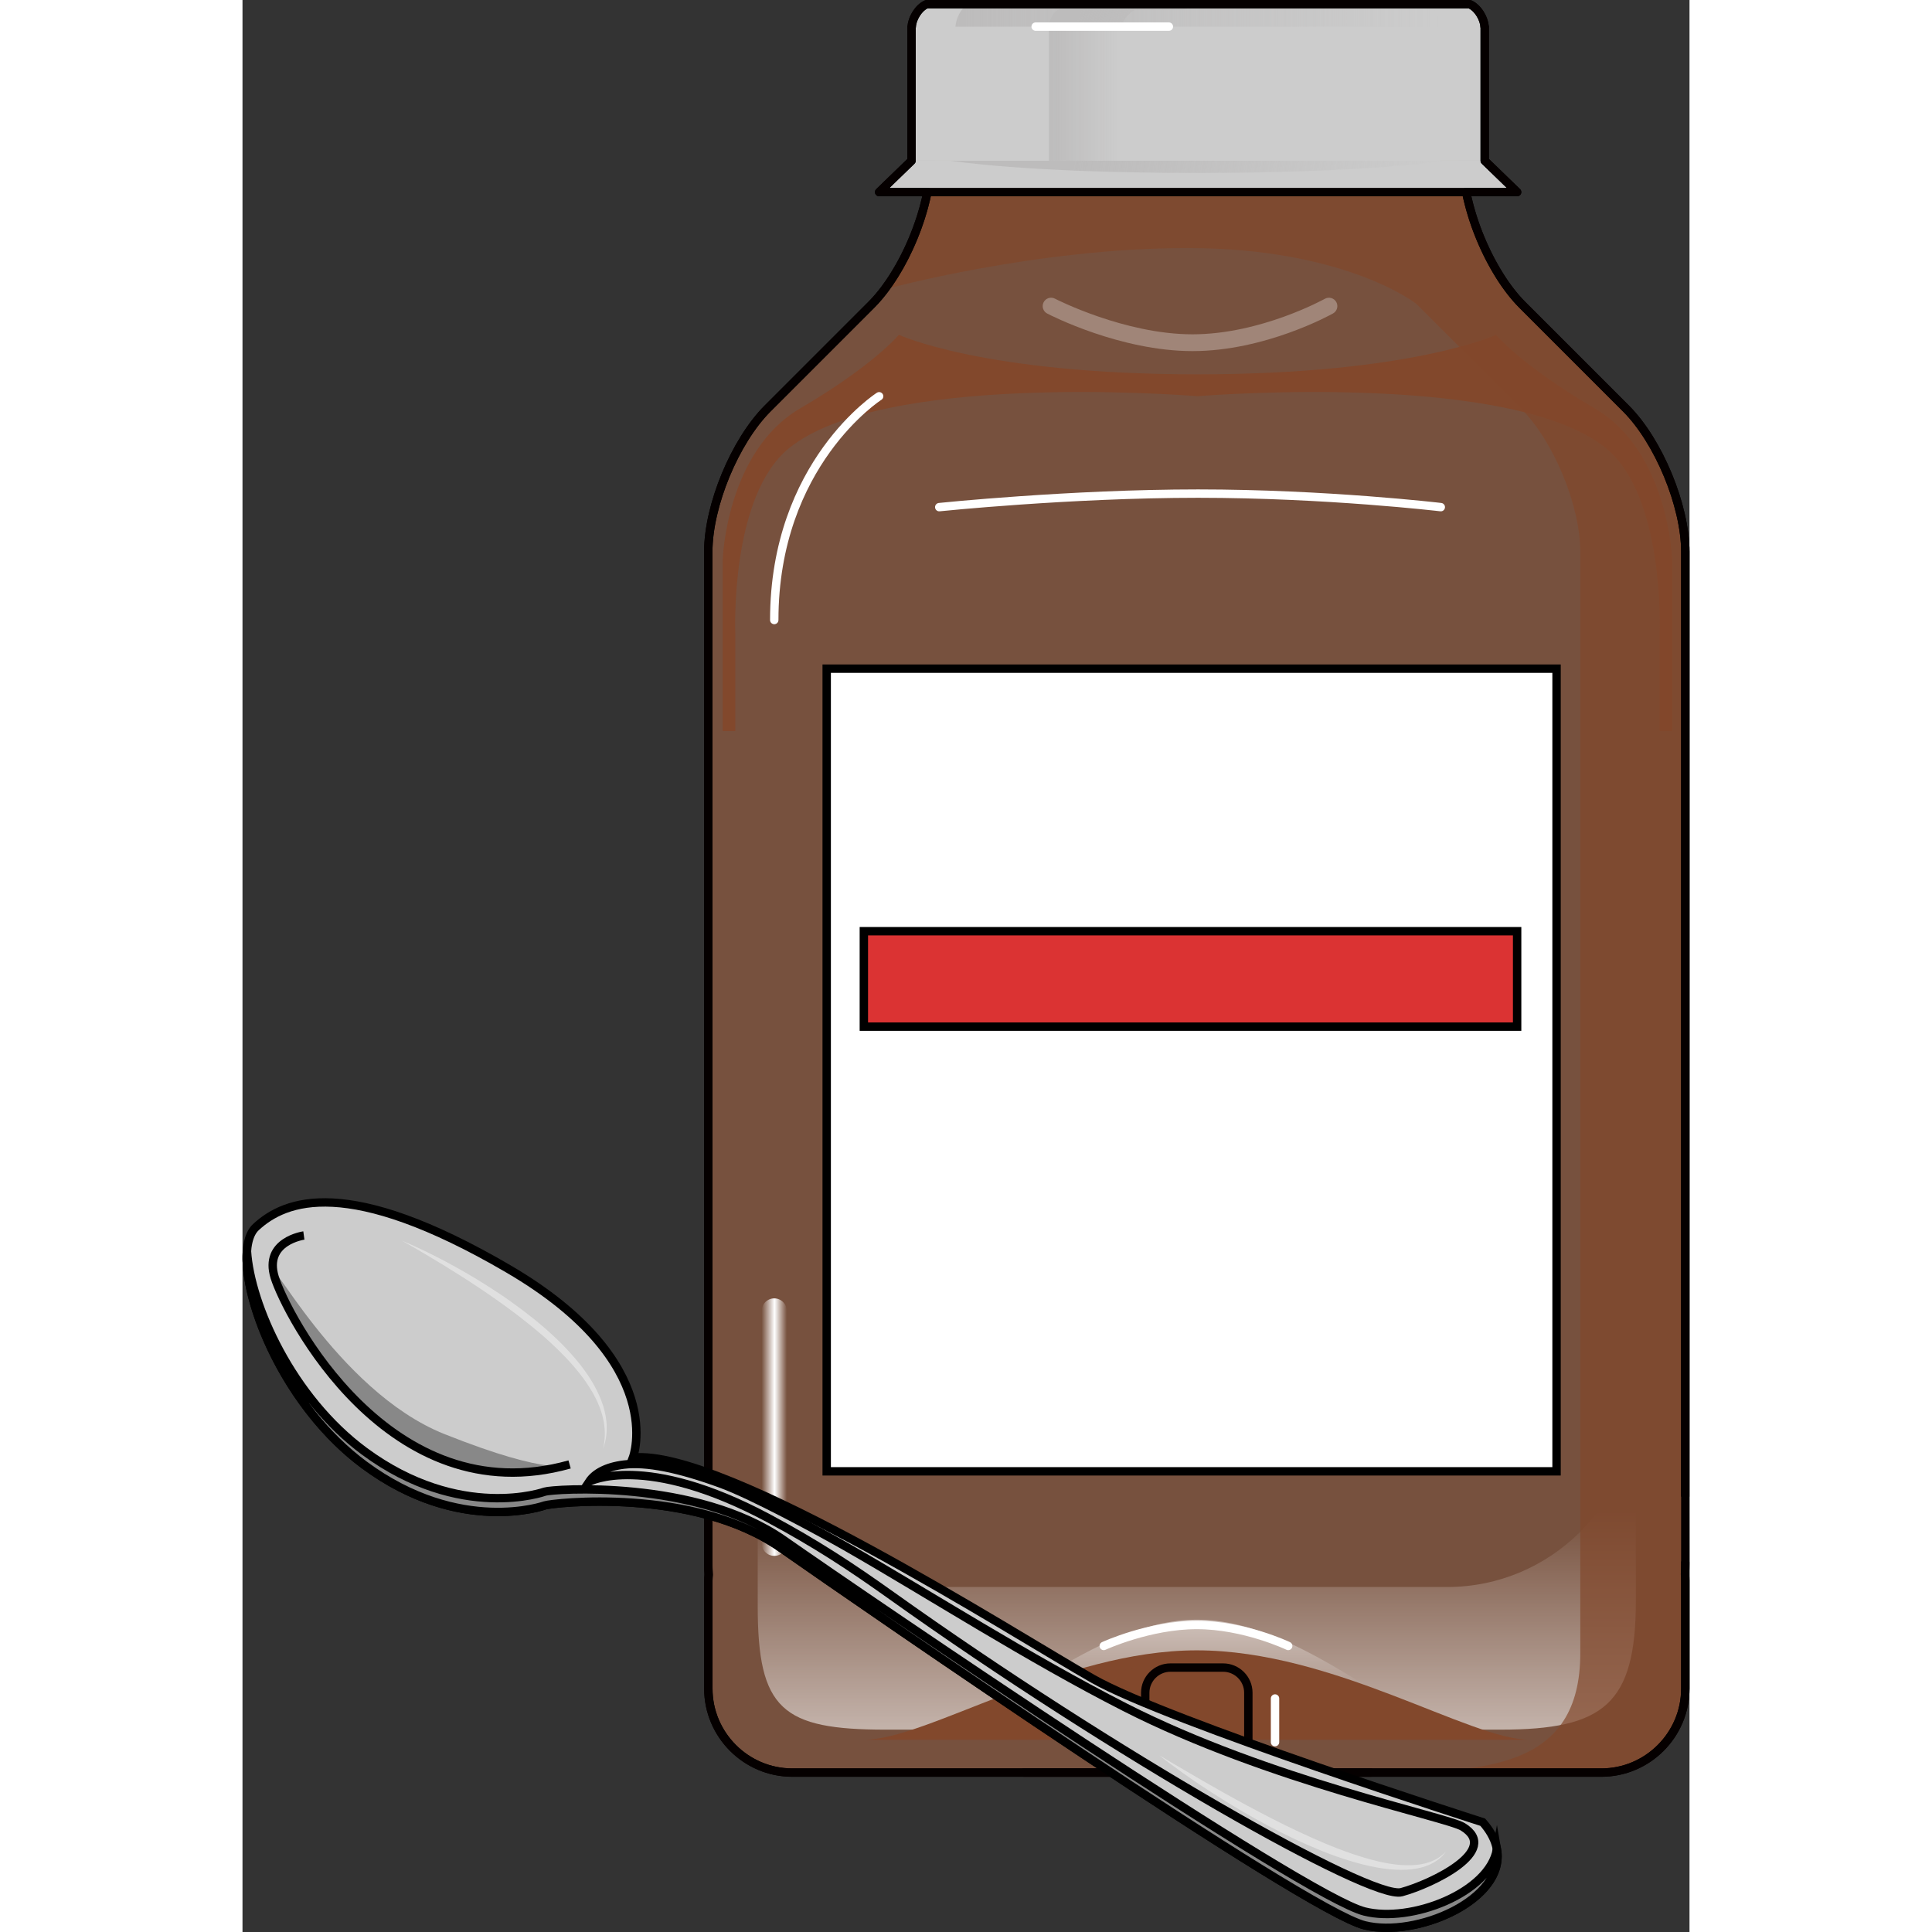
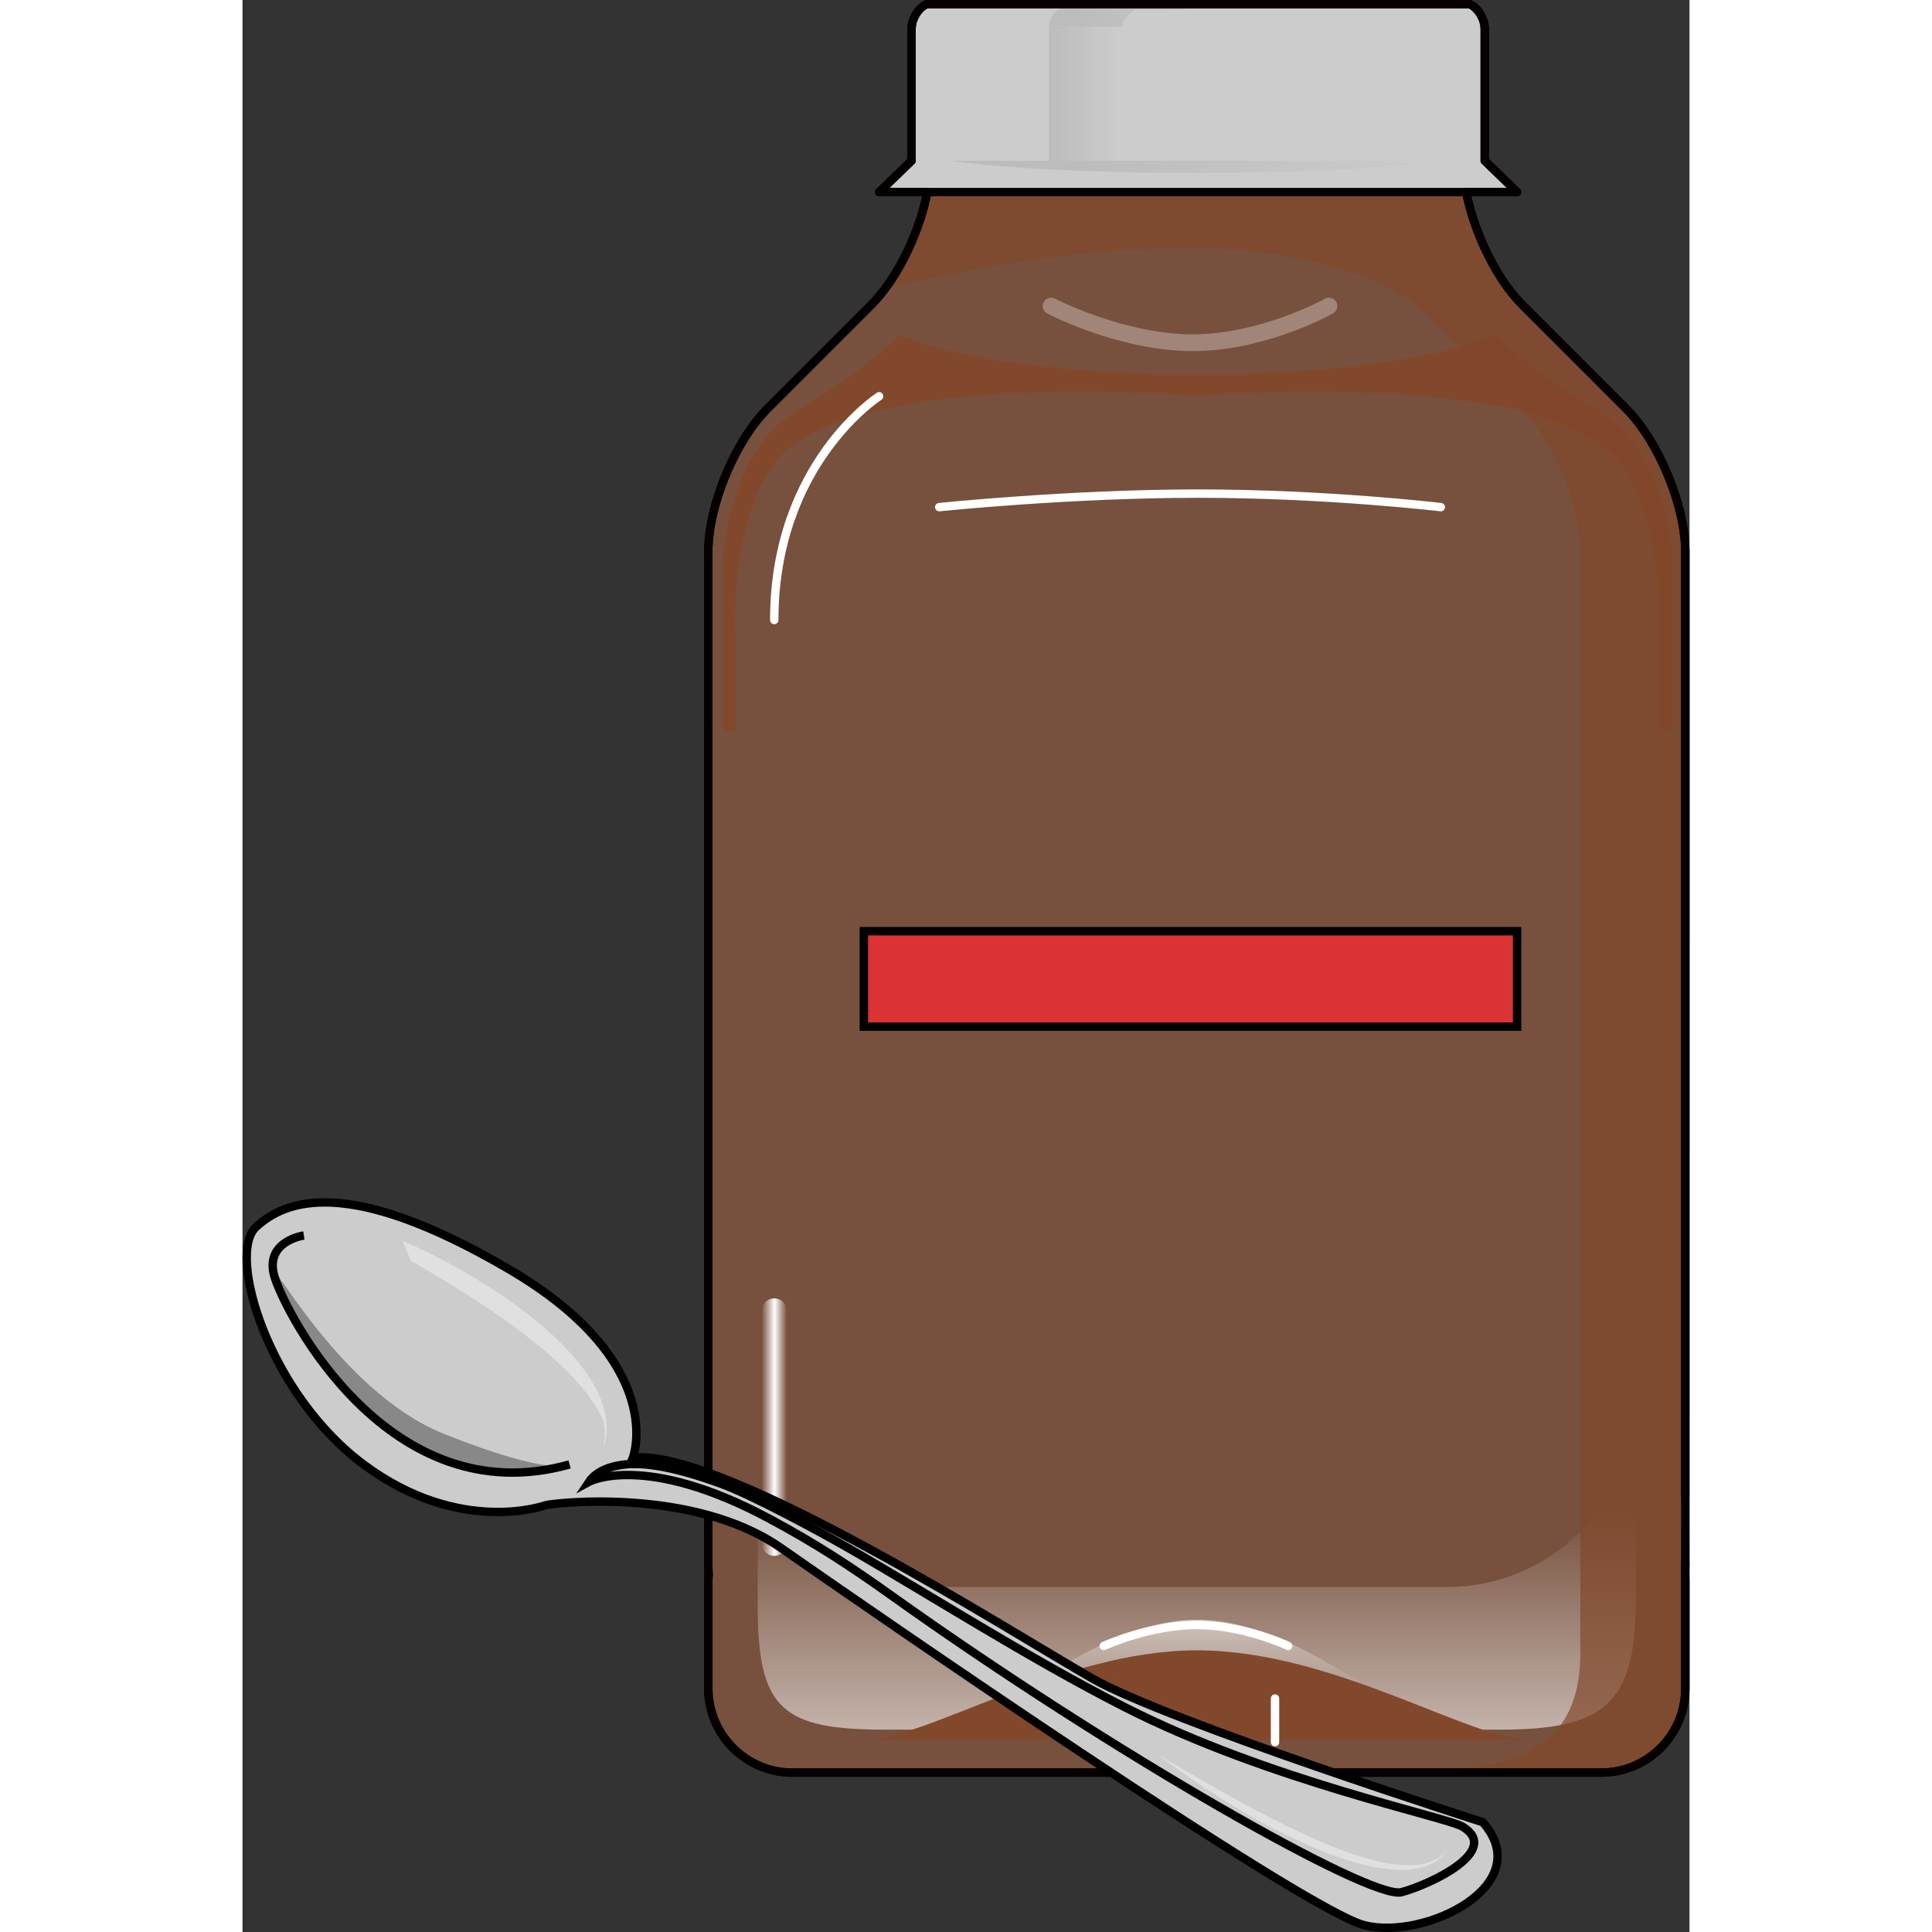
<svg xmlns="http://www.w3.org/2000/svg" version="1.1" id="Layer_1" width="800px" height="800px" viewBox="0 0 172.461 230.267" enable-background="new 0 0 172.461 230.267" xml:space="preserve">
  <rect x="0" y="0" width="172.461" height="230.267" fill="#333333" stroke="none" />
  <g>
    <g>
      <g>
        <path opacity="0.7" fill="#945F43" d="M171.954,178.381l0.008-112.621c0-5.5-3.182-13.182-7.071-17.071l-12.365-12.366     c-3.89-3.89-7.071-11.571-7.071-17.071V15.23H82.021v4.021c0,5.5-3.182,13.182-7.071,17.071L62.584,48.688     c-3.89,3.89-7.071,11.571-7.071,17.071l0.008,112.621c-0.001,0.103-0.008,0.204-0.008,0.307v7.58     c0,0.477,0.017,0.948,0.043,1.418c-0.016,0.23-0.035,0.461-0.035,0.695v12.887c0,5.5,4.5,10,10,10h14.992h66.448h15     c5.5,0,10-4.5,10-10v-12.887c0-0.255-0.02-0.506-0.038-0.756c0.023-0.45,0.038-0.902,0.038-1.357     C171.961,186.268,171.955,178.483,171.954,178.381z" />
        <linearGradient id="SVGID_1_" gradientUnits="userSpaceOnUse" x1="113.736" y1="203.227" x2="113.736" y2="190.314">
          <stop offset="0.184" style="stop-color:#FFFFFF;stop-opacity:0" />
          <stop offset="1" style="stop-color:#FFFFFF" />
        </linearGradient>
        <path opacity="0.7" fill="url(#SVGID_1_)" d="M83.042,206.149c5.823,0,18.278-13.102,30.694-13.102     c12.6,0,25.156,13.102,30.693,13.102" />
        <path fill="#82482C" d="M161.189,48.686c-8.784-5.142-11.784-8.784-11.784-8.784s-10.039,4.703-35.588,4.714     c-25.549-0.011-35.587-4.714-35.587-4.714s-3,3.643-11.784,8.784s-9.213,17.998-9.213,17.998v20.44h1.499V75.361     c0,0-0.646-16.243,6.428-21.962c11.081-8.959,46.031-6.383,48.577-6.182v0.013c0,0,0.04-0.003,0.08-0.007     c0.041,0.004,0.081,0.007,0.081,0.007v-0.013c2.546-0.201,37.496-2.777,48.577,6.182c7.073,5.719,6.428,21.962,6.428,21.962     v11.763h1.499v-20.44C170.402,66.684,169.973,53.827,161.189,48.686z" />
        <linearGradient id="SVGID_2_" gradientUnits="userSpaceOnUse" x1="113.738" y1="173.048" x2="113.738" y2="212.382">
          <stop offset="0.184" style="stop-color:#FFFFFF;stop-opacity:0" />
          <stop offset="1" style="stop-color:#FFFFFF" />
        </linearGradient>
        <path opacity="0.7" fill="url(#SVGID_2_)" d="M166.061,166.927c-0.135,12.245-10.188,22.22-22.462,22.22H83.876     c-12.274,0-22.328-9.975-22.464-22.22l0.001,9.665c-0.001,0.093-0.007,0.184-0.007,0.275v14.521     c0,12.359,2.896,14.761,15.255,14.761h73.257c12.357,0,16.149-3.03,16.149-15.39c0,0-0.006-14.075-0.007-14.168V166.927z" />
        <path opacity="0.7" fill="#82482C" d="M171.961,65.76c0-5.5-3.182-13.182-7.071-17.071l-12.365-12.366     c-0.553-0.553-1.088-1.188-1.605-1.877c-0.282-0.376-0.558-0.771-0.826-1.18c-0.019-0.028-0.037-0.057-0.056-0.086     c-0.826-1.269-1.578-2.676-2.225-4.143c-0.012-0.028-0.023-0.056-0.036-0.083c-0.645-1.476-1.182-3.009-1.575-4.517     c-0.005-0.018-0.009-0.036-0.014-0.054c-0.128-0.493-0.24-0.983-0.336-1.467c-0.254-1.28-0.398-2.521-0.398-3.666V15.23h-12.516     v4.021c0,1.139,0.144,2.374,0.394,3.646H81.627c-0.777,3.94-2.647,8.259-4.966,11.402v0.159c0,0,17.81-4.896,35.965-4.896     s26.834,6.211,27.383,6.76l12.365,12.366c3.89,3.89,7.071,11.571,7.071,17.071v131.27c0,13.75-11.25,14.238-25,14.238h7.69h4.825     h15c5.5,0,10-4.5,10-10V65.76z" />
        <path fill="#82482C" d="M74.056,207.356c7.528,0,23.63-10.659,39.681-10.659c16.289,0,32.521,10.659,39.68,10.659" />
        <path fill="none" stroke="#FFFFFF" stroke-linecap="round" stroke-linejoin="round" stroke-miterlimit="10" d="M75.877,47.23     c0,0-12.5,8.001-12.5,26.667" />
        <linearGradient id="SVGID_3_" gradientUnits="userSpaceOnUse" x1="61.877" y1="170.092" x2="64.877" y2="170.092">
          <stop offset="0" style="stop-color:#FFFFFF;stop-opacity:0" />
          <stop offset="0.511" style="stop-color:#FFFFFF" />
          <stop offset="1" style="stop-color:#FFFFFF;stop-opacity:0" />
        </linearGradient>
        <path fill="url(#SVGID_3_)" d="M63.377,185.438c-0.828,0-1.5-0.672-1.5-1.5v-27.691c0-0.828,0.672-1.5,1.5-1.5s1.5,0.672,1.5,1.5     v27.691C64.877,184.766,64.206,185.438,63.377,185.438z" />
        <g opacity="0.7">
          <path fill="#82482C" d="M93.136,211.268h7.406c1.649,0,3-1.35,3-3v-6.517c0-1.65,1.351-3,3-3h10.34c1.649,0,3,1.35,3,3v6.517      c0,1.65,1.351,3,3,3h11.563" />
        </g>
        <path fill="none" stroke="#FFFFFF" stroke-linecap="round" stroke-linejoin="round" stroke-miterlimit="10" d="M83.042,60.443     c0,0,15.567-1.613,30.854-1.613s28.923,1.613,28.923,1.613" />
        <path opacity="0.3" fill="#FFFFFF" d="M113.228,41.846c-8.615,0-16.968-4.291-17.318-4.474c-0.49-0.255-0.681-0.858-0.427-1.349     c0.255-0.49,0.857-0.682,1.349-0.427c0.082,0.043,8.28,4.249,16.396,4.249c8.115,0,15.698-4.191,15.774-4.234     c0.481-0.268,1.091-0.097,1.361,0.385c0.27,0.481,0.098,1.091-0.385,1.361C129.652,37.54,121.859,41.846,113.228,41.846z" />
        <g>
-           <path fill="none" stroke="#050000" stroke-linecap="round" stroke-linejoin="round" stroke-miterlimit="10" d="M93.136,211.268      h11.457c1.65,0,3-1.35,3-3v-6.517c0-1.65,1.35-3,3-3h6.289c1.65,0,3,1.35,3,3v6.517c0,1.65,1.35,3,3,3h11.563" />
-         </g>
+           </g>
        <line fill="none" stroke="#FFFFFF" stroke-linecap="round" stroke-linejoin="round" stroke-miterlimit="10" x1="123.062" y1="202.436" x2="123.062" y2="207.641" />
        <path fill="none" stroke="#FFFFFF" stroke-linecap="round" stroke-linejoin="round" stroke-miterlimit="10" d="M102.649,196.173     c0,0,5.43-2.501,11.089-2.501s10.893,2.501,10.893,2.501" />
        <path fill="none" stroke="#050000" stroke-linecap="round" stroke-linejoin="round" stroke-miterlimit="10" d="M171.954,178.381     l0.008-112.621c0-5.5-3.182-13.182-7.071-17.071l-12.365-12.366c-3.89-3.89-7.071-11.571-7.071-17.071V15.23H82.021v4.021     c0,5.5-3.182,13.182-7.071,17.071L62.584,48.688c-3.89,3.89-7.071,11.571-7.071,17.071l0.008,112.621     c-0.001,0.103-0.008,0.204-0.008,0.307v7.58c0,0.477,0.017,0.948,0.043,1.418c-0.016,0.23-0.035,0.461-0.035,0.695v12.887     c0,5.5,4.5,10,10,10h14.992h66.448h15c5.5,0,10-4.5,10-10v-12.887c0-0.255-0.02-0.506-0.038-0.756     c0.023-0.45,0.038-0.902,0.038-1.357C171.961,186.268,171.955,178.483,171.954,178.381z" />
        <path fill="#CCCCCC" d="M146.238,0.5h-64.68c-1.03,0.405-1.803,1.824-1.803,2.76l36.696,3.106l31.589-3.106     C148.041,2.324,147.268,0.905,146.238,0.5z" />
        <linearGradient id="SVGID_4_" gradientUnits="userSpaceOnUse" x1="84.976" y1="3.433" x2="142.82" y2="3.433">
          <stop offset="0" style="stop-color:#BDBCBC" />
          <stop offset="1" style="stop-color:#BDBCBC;stop-opacity:0" />
        </linearGradient>
-         <path fill="url(#SVGID_4_)" d="M141.293,0.5H86.502c-0.872,0.405-1.526,1.824-1.526,2.76l31.085,3.106L142.82,3.26     C142.82,2.324,142.166,0.905,141.293,0.5z" />
        <rect x="79.74" y="3.197" fill="#CCCCCC" width="68.316" height="15.96" />
        <polygon fill="#CCCCCC" points="151.918,22.897 75.877,22.897 79.74,19.157 148.056,19.157    " />
        <rect x="84.976" y="3.197" fill="#CCCCCC" width="57.844" height="15.96" />
        <linearGradient id="SVGID_5_" gradientUnits="userSpaceOnUse" x1="96.124" y1="11.177" x2="104.634" y2="11.177">
          <stop offset="0" style="stop-color:#BDBCBC" />
          <stop offset="1" style="stop-color:#BDBCBC;stop-opacity:0" />
        </linearGradient>
        <rect x="96.124" y="3.197" fill="url(#SVGID_5_)" width="8.511" height="15.96" />
        <linearGradient id="SVGID_6_" gradientUnits="userSpaceOnUse" x1="99.281" y1="17.015" x2="143.682" y2="23.527">
          <stop offset="0" style="stop-color:#BDBCBC" />
          <stop offset="1" style="stop-color:#BDBCBC;stop-opacity:0" />
        </linearGradient>
        <path fill="url(#SVGID_6_)" d="M84.375,19.157h59.038c0,0-9.176,1.457-29.677,1.457S84.375,19.157,84.375,19.157z" />
        <linearGradient id="SVGID_7_" gradientUnits="userSpaceOnUse" x1="100.17" y1="0.334" x2="120.034" y2="6.812">
          <stop offset="0" style="stop-color:#BDBCBC" />
          <stop offset="1" style="stop-color:#BDBCBC;stop-opacity:0" />
        </linearGradient>
        <path fill="url(#SVGID_7_)" d="M111.28,0.5c-0.39,0.229-0.843,0.385-1.362,0.385c-1.712,0-11.498,0-11.498,0     c-2.324,0-2.296,2.313-2.296,2.313h8.718c0-1.136,1.479-2.007,1.479-2.007s1.731,0,5.217,0c0.959,0,1.576-0.284,1.97-0.69H111.28     z" />
-         <line fill="none" stroke="#FFFFFF" stroke-linecap="round" stroke-linejoin="round" stroke-miterlimit="10" x1="94.532" y1="3.172" x2="110.411" y2="3.172" />
        <path fill="none" stroke="#050000" stroke-linecap="round" stroke-linejoin="round" stroke-miterlimit="10" d="M148.056,19.157     V3.197h-0.022c-0.031-0.937-0.79-2.302-1.797-2.697H81.559c-1.007,0.396-1.765,1.761-1.797,2.697H79.74v15.96l-3.862,3.74h76.041     L148.056,19.157z" />
-         <rect x="69.627" y="79.695" fill="#FFFFFF" stroke="#000000" stroke-miterlimit="10" width="86.989" height="95.667" />
        <rect x="74.056" y="110.987" fill="#DB3333" width="77.862" height="11.375" />
        <rect x="74.056" y="110.987" fill="none" stroke="#000000" stroke-miterlimit="10" width="77.862" height="11.375" />
      </g>
      <path fill="none" stroke="#050000" stroke-linecap="round" stroke-linejoin="round" stroke-miterlimit="10" d="M164.89,48.688    l-12.365-12.366c-0.553-0.553-1.088-1.188-1.605-1.877c-0.282-0.376-0.558-0.771-0.826-1.18c-0.019-0.028-0.037-0.057-0.056-0.086    c-0.826-1.269-1.578-2.676-2.225-4.143c-0.012-0.028-0.023-0.056-0.036-0.083c-0.645-1.476-1.182-3.009-1.575-4.517    c-0.005-0.018-0.009-0.036-0.014-0.054c-0.128-0.493-0.24-0.983-0.336-1.467c-0.001-0.007-0.003-0.013-0.004-0.02h6.07    l-3.862-3.74V3.197h-0.017c-0.028-0.793-0.577-1.901-1.357-2.463l-0.05-0.035l-0.003-0.002c-0.016-0.01-0.031-0.021-0.047-0.03    c-0.004-0.003-0.008-0.005-0.012-0.008c-0.013-0.008-0.025-0.016-0.039-0.023c-0.006-0.004-0.012-0.008-0.019-0.011    c-0.011-0.007-0.022-0.014-0.033-0.021c-0.007-0.004-0.014-0.007-0.02-0.011c-0.012-0.006-0.023-0.013-0.035-0.019    c-0.008-0.004-0.015-0.008-0.021-0.012c-0.011-0.005-0.021-0.01-0.031-0.015c-0.01-0.005-0.019-0.01-0.028-0.014l-0.026-0.012    c-0.013-0.006-0.025-0.012-0.038-0.017c-0.005-0.003-0.01-0.005-0.016-0.007H81.532c-0.006,0.002-0.011,0.004-0.016,0.007    c-0.013,0.005-0.025,0.011-0.039,0.017c-0.008,0.004-0.017,0.008-0.025,0.012c-0.01,0.004-0.02,0.009-0.028,0.014    c-0.011,0.005-0.021,0.01-0.03,0.015c-0.008,0.004-0.016,0.008-0.021,0.012c-0.012,0.006-0.023,0.013-0.035,0.019    c-0.007,0.004-0.014,0.007-0.02,0.011l-0.035,0.021c-0.006,0.003-0.012,0.007-0.018,0.011c-0.014,0.008-0.026,0.016-0.039,0.023    c-0.004,0.003-0.008,0.005-0.012,0.008c-0.016,0.01-0.031,0.021-0.047,0.03l-0.003,0.002l-0.05,0.035    c-0.779,0.562-1.329,1.67-1.357,2.463H79.74v15.96l-3.862,3.74h5.75c-0.777,3.94-2.647,8.259-4.966,11.402v0.012    c-0.549,0.743-1.122,1.421-1.712,2.011L62.584,48.688c-3.89,3.89-7.071,11.571-7.071,17.071l0.008,112.621    c-0.001,0.103-0.008,0.204-0.008,0.307v7.58c0,0.477,0.017,0.948,0.043,1.418c-0.016,0.23-0.035,0.461-0.035,0.695v12.887    c0,5.5,4.5,10,10,10h96.44c5.5,0,10-4.5,10-10v-15c0,0,0-0.008,0-0.022V65.76C171.961,60.26,168.78,52.578,164.89,48.688z" />
    </g>
    <g>
      <path fill="#CCCCCC" stroke="#000000" stroke-miterlimit="10" d="M36.043,179.423c0.9-0.3,17.681-2.243,28.169,5.095    c10.489,7.336,62.332,43.152,69.523,44.95c7.193,1.798,20.678-4.795,14.086-12.286c0,0-37.459-11.987-46.45-17.082    c-8.989-5.094-44.051-27.569-54.839-26.371c0,0,4.309-11.303-14.843-22.495c-19.152-11.193-26.613-8.208-30.096-4.975    c-3.482,3.233,1.492,19.897,12.934,28.354C25.969,183.069,36.043,179.423,36.043,179.423z" />
      <g>
-         <path fill="#888888" stroke="#000000" stroke-miterlimit="10" d="M133.735,227.824c-7.191-1.798-58.726-36.92-69.214-44.257     c-10.489-7.337-27.578-6.087-28.478-5.787c0,0-10.074,3.647-21.516-4.81c-8.63-6.379-13.58-17.426-13.997-23.858     c-0.458,6.014,4.577,18.539,13.997,25.501c11.441,8.456,21.516,4.81,21.516,4.81c0.9-0.3,17.681-2.243,28.169,5.095     c10.489,7.336,62.332,43.152,69.523,44.95c6.129,1.532,16.822-3.028,15.775-9.045     C148.601,225.595,139.292,229.214,133.735,227.824z" />
-       </g>
+         </g>
      <path fill="#CCCCCC" stroke="#000000" stroke-miterlimit="10" d="M41.306,176.604c0,0,6.583-3.583,21.474,4.394    c5.636,3.02,9.767,5.747,14.591,9.188c26.382,18.817,57.124,36.329,60.772,35.334s11.883-4.976,7.296-7.794    c-1.908-1.173-22.952-5.435-40.293-14.26c-11.412-5.809-23.204-13.376-33.045-19.023c-3.208-1.84-11.295-6.22-15.042-7.591    c-5.137-1.88-8.956-2.614-11.597-2.293C43.335,174.818,41.974,175.603,41.306,176.604z" />
      <path fill="#888888" d="M38.985,174.539c-21.556,6.061-33.826-18-35.153-22.311c-1.327-4.312,7.259,13.518,20.229,18.69    C37.032,176.092,38.985,174.539,38.985,174.539z" />
      <g>
        <path fill="#CCCCCC" d="M11.127,146.213c0,0,34.49,10.611,32.169,24.706" />
      </g>
      <path opacity="0.4" fill="#FFFFFF" d="M109.292,209.223c0,0,0.51,0.304,1.403,0.833c0.894,0.53,2.172,1.279,3.71,2.167    c0.772,0.438,1.608,0.914,2.493,1.416c0.886,0.498,1.829,1.009,2.8,1.539c0.974,0.531,1.992,1.053,3.023,1.587    c1.033,0.531,2.092,1.052,3.16,1.548c1.064,0.505,2.139,0.988,3.209,1.43c1.071,0.438,2.128,0.86,3.171,1.208    c1.042,0.349,2.058,0.656,3.034,0.886c0.978,0.226,1.912,0.385,2.781,0.446c0.867,0.061,1.667,0.036,2.361-0.083    s1.279-0.326,1.729-0.565c0.232-0.108,0.412-0.25,0.583-0.354c0.154-0.125,0.294-0.226,0.396-0.319    c0.198-0.193,0.305-0.297,0.305-0.297s-0.093,0.117-0.267,0.336c-0.09,0.106-0.216,0.225-0.358,0.373    c-0.158,0.127-0.33,0.293-0.557,0.43c-0.438,0.297-1.029,0.584-1.748,0.769c-0.719,0.19-1.557,0.29-2.466,0.282    c-0.91-0.001-1.892-0.1-2.909-0.291c-1.018-0.186-2.078-0.445-3.152-0.778c-1.075-0.332-2.174-0.708-3.265-1.151    c-1.093-0.439-2.188-0.917-3.271-1.42c-1.076-0.513-2.143-1.05-3.18-1.596c-1.039-0.545-2.039-1.119-3.007-1.677    c-0.968-0.556-1.885-1.124-2.751-1.666c-0.867-0.54-1.675-1.071-2.416-1.568c-1.482-0.991-2.686-1.863-3.519-2.486    c-0.418-0.309-0.738-0.563-0.959-0.733C109.408,209.314,109.292,209.223,109.292,209.223z" />
-       <path opacity="0.4" fill="#FFFFFF" d="M19,147.87c0,0,0.131,0.055,0.379,0.159c0.245,0.106,0.609,0.259,1.063,0.469    c0.911,0.415,2.202,1.031,3.718,1.838c0.758,0.402,1.576,0.849,2.427,1.345c0.852,0.495,1.746,1.025,2.651,1.608    c0.905,0.581,1.838,1.189,2.758,1.85c0.921,0.658,1.842,1.35,2.742,2.07c0.895,0.729,1.769,1.484,2.595,2.269    c0.831,0.779,1.6,1.602,2.31,2.429c0.711,0.826,1.339,1.681,1.87,2.535c0.534,0.852,0.962,1.71,1.271,2.538    c0.314,0.825,0.499,1.623,0.577,2.337c0.082,0.715,0.047,1.345-0.014,1.852c-0.04,0.254-0.069,0.48-0.124,0.672    c-0.048,0.192-0.083,0.356-0.131,0.484c-0.085,0.259-0.131,0.396-0.131,0.396s0.03-0.143,0.086-0.407    c0.034-0.131,0.051-0.298,0.077-0.492c0.032-0.192,0.04-0.417,0.058-0.666c0.014-0.501-0.013-1.108-0.138-1.788    c-0.128-0.679-0.363-1.425-0.705-2.199c-0.346-0.772-0.803-1.57-1.35-2.372c-0.547-0.802-1.193-1.6-1.9-2.39    c-0.707-0.792-1.493-1.559-2.307-2.322c-0.816-0.761-1.683-1.496-2.567-2.206c-0.881-0.718-1.783-1.408-2.688-2.067    c-0.907-0.655-1.804-1.296-2.689-1.891c-0.887-0.596-1.747-1.166-2.571-1.694c-0.827-0.523-1.612-1.017-2.341-1.463    c-1.459-0.892-2.69-1.615-3.555-2.114c-0.435-0.248-0.775-0.445-1.007-0.578C19.125,147.939,19,147.87,19,147.87z" />
+       <path opacity="0.4" fill="#FFFFFF" d="M19,147.87c0,0,0.131,0.055,0.379,0.159c0.245,0.106,0.609,0.259,1.063,0.469    c0.911,0.415,2.202,1.031,3.718,1.838c0.758,0.402,1.576,0.849,2.427,1.345c0.852,0.495,1.746,1.025,2.651,1.608    c0.905,0.581,1.838,1.189,2.758,1.85c0.921,0.658,1.842,1.35,2.742,2.07c0.895,0.729,1.769,1.484,2.595,2.269    c0.831,0.779,1.6,1.602,2.31,2.429c0.711,0.826,1.339,1.681,1.87,2.535c0.534,0.852,0.962,1.71,1.271,2.538    c0.314,0.825,0.499,1.623,0.577,2.337c0.082,0.715,0.047,1.345-0.014,1.852c-0.04,0.254-0.069,0.48-0.124,0.672    c-0.048,0.192-0.083,0.356-0.131,0.484c-0.085,0.259-0.131,0.396-0.131,0.396s0.03-0.143,0.086-0.407    c0.034-0.131,0.051-0.298,0.077-0.492c0.032-0.192,0.04-0.417,0.058-0.666c0.014-0.501-0.013-1.108-0.138-1.788    c-0.346-0.772-0.803-1.57-1.35-2.372c-0.547-0.802-1.193-1.6-1.9-2.39    c-0.707-0.792-1.493-1.559-2.307-2.322c-0.816-0.761-1.683-1.496-2.567-2.206c-0.881-0.718-1.783-1.408-2.688-2.067    c-0.907-0.655-1.804-1.296-2.689-1.891c-0.887-0.596-1.747-1.166-2.571-1.694c-0.827-0.523-1.612-1.017-2.341-1.463    c-1.459-0.892-2.69-1.615-3.555-2.114c-0.435-0.248-0.775-0.445-1.007-0.578C19.125,147.939,19,147.87,19,147.87z" />
      <path fill="none" stroke="#000000" stroke-miterlimit="10" d="M7.314,147.254c0,0-4.809,0.663-3.482,4.975    c1.327,4.311,13.597,28.371,35.153,22.311" />
    </g>
  </g>
</svg>